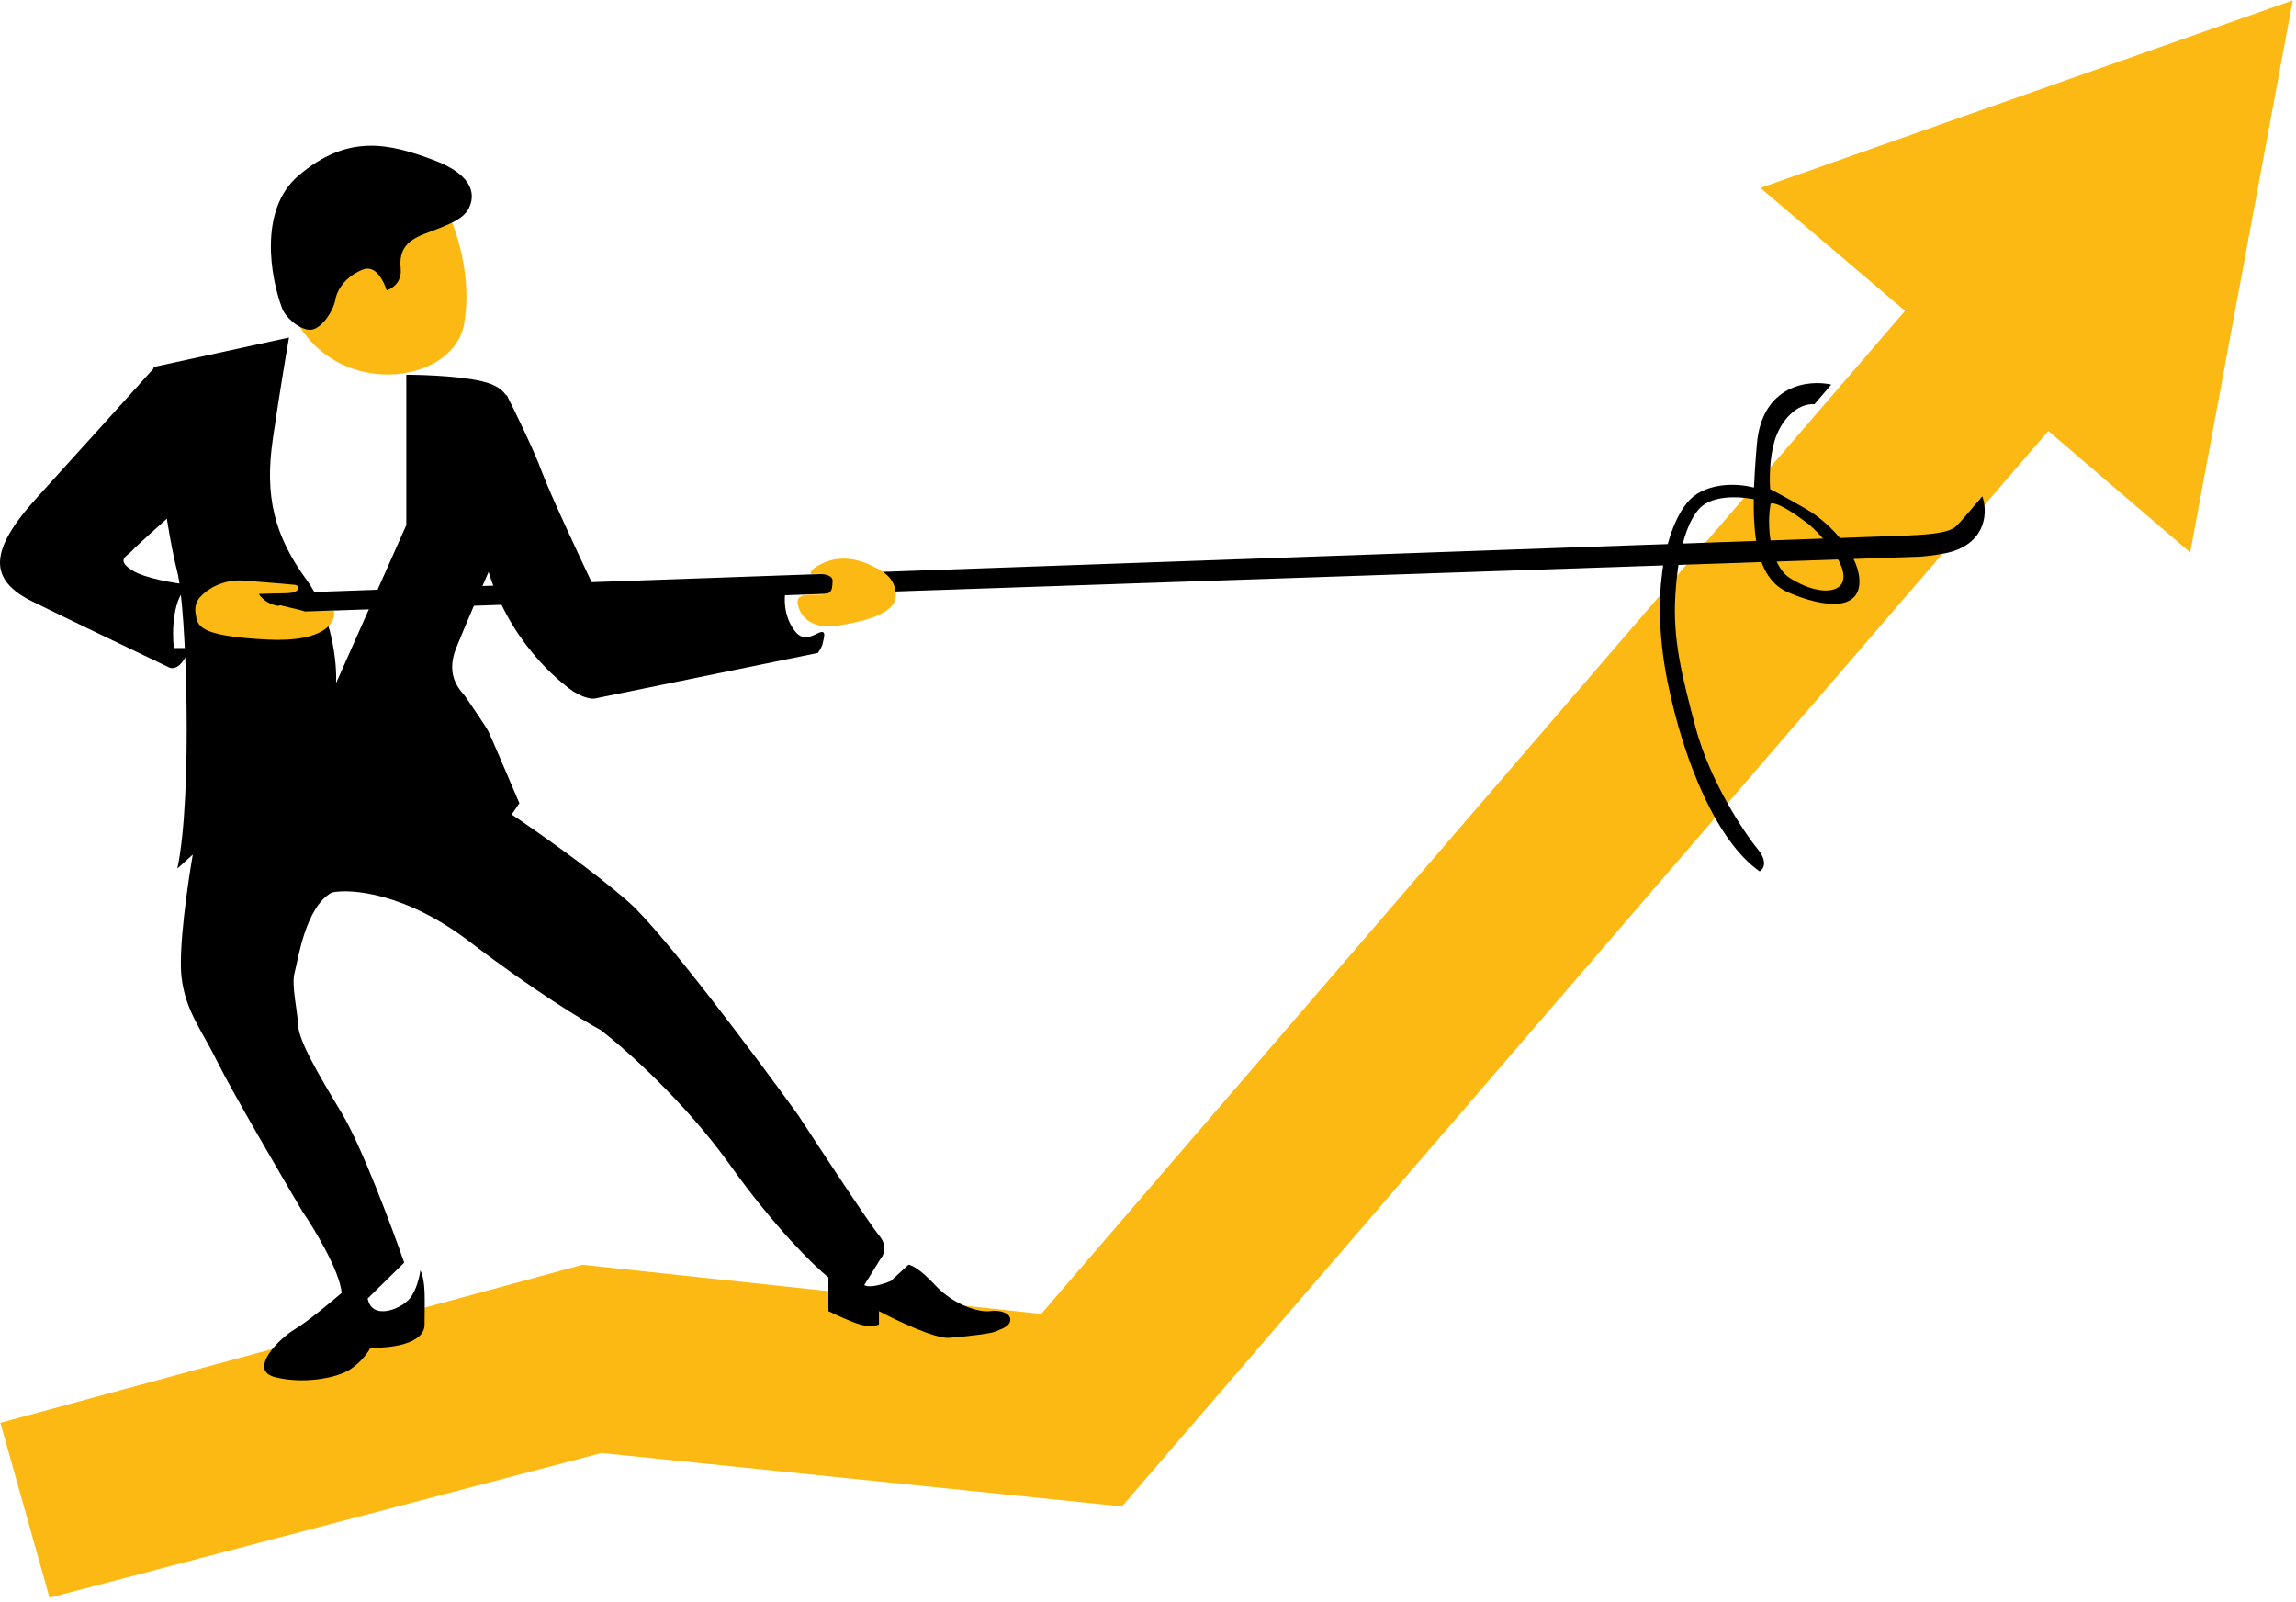
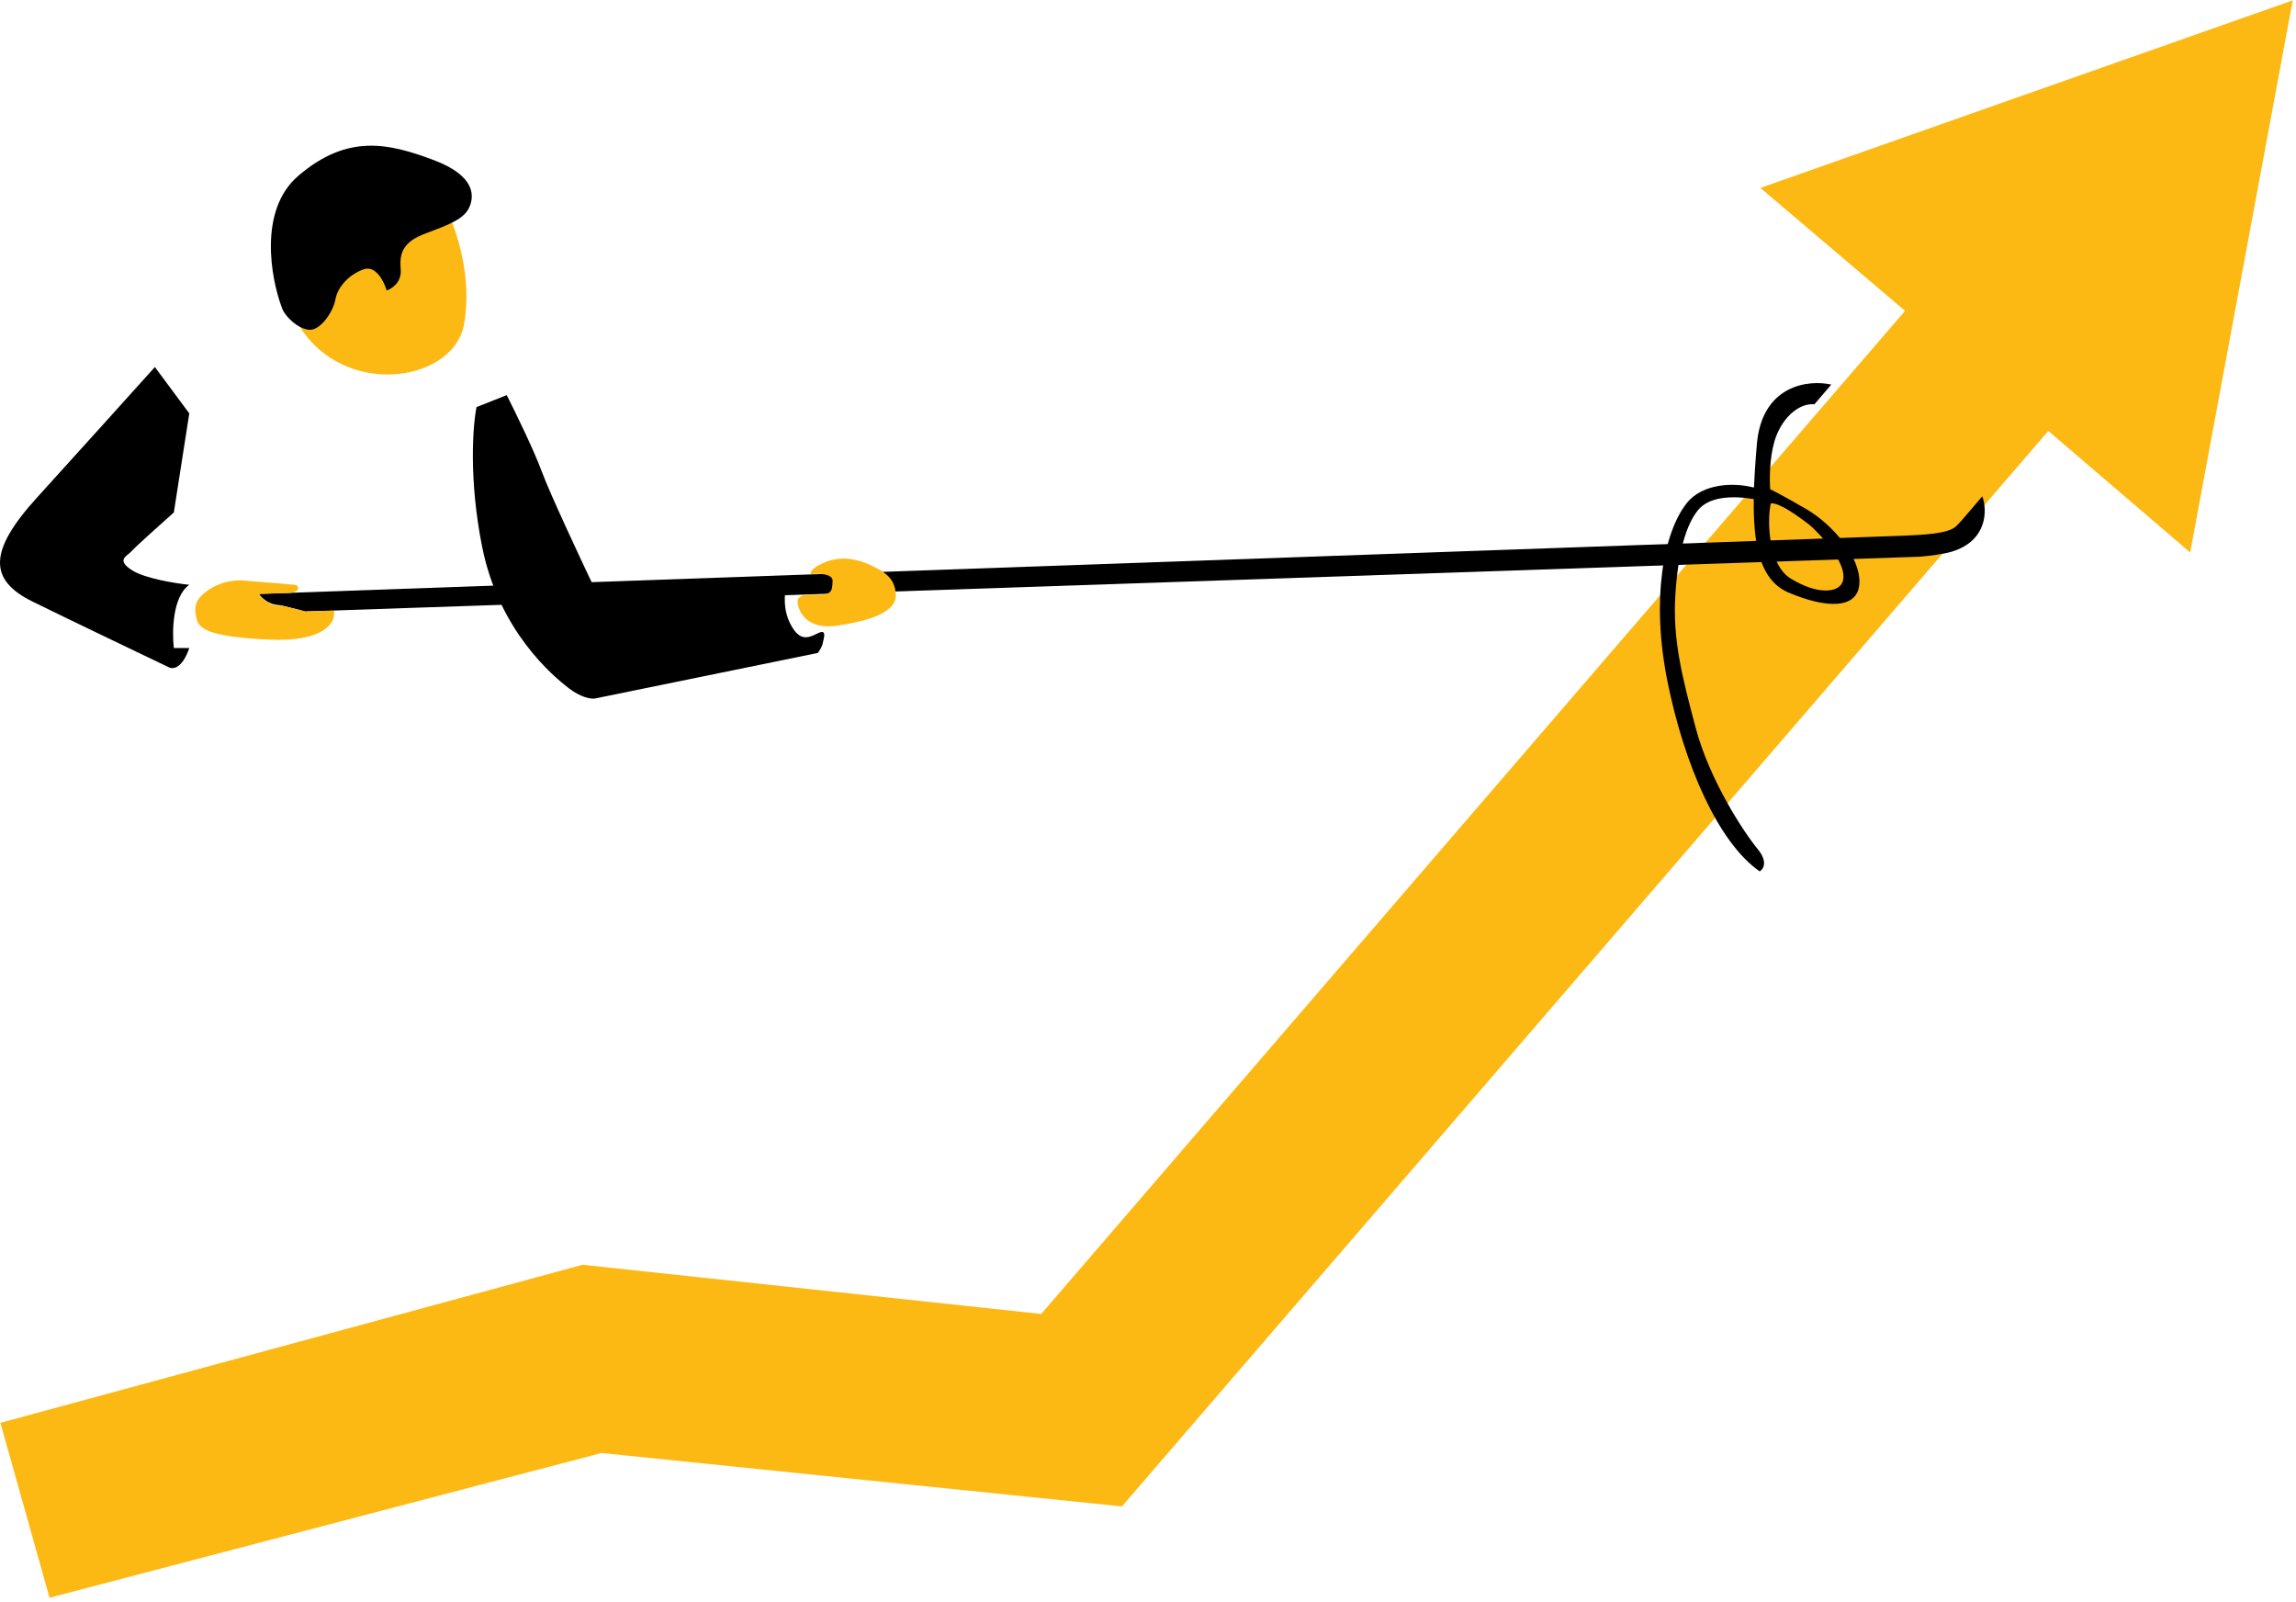
<svg xmlns="http://www.w3.org/2000/svg" width="357" height="249" viewBox="0 0 357 249" fill="none">
  <path d="M90.585 196.617L0.058 221.187L7.702 248.378L93.534 225.882L174.452 234.182L318.488 66.995L340.546 85.887L356.49 0.055L273.715 29.211L296.211 48.322L161.894 204.261L90.585 196.617Z" fill="#FDB913" />
-   <path d="M23.863 57.057L44.939 52.471C44.538 54.727 43.475 61.032 42.427 68.196C41.117 77.15 42.645 83.265 47.669 90.145C51.687 95.649 52.401 103.14 52.255 106.198L63.175 81.627V58.258C66.306 58.258 73.309 58.542 76.279 59.678C79.249 60.814 79.41 62.99 79.118 63.937L75.952 88.944C74.896 91.346 72.414 97.068 70.928 100.738C69.072 105.324 71.911 107.617 72.348 108.272C72.785 108.928 75.515 112.859 75.952 113.732C76.301 114.431 79.3 121.449 80.757 124.871L79.555 126.618C83.414 129.203 92.463 135.551 97.792 140.268C103.121 144.986 117.557 164.293 124.109 173.356C127.713 178.889 135.27 190.37 136.667 192.03C138.065 193.689 137.395 195.196 136.886 195.742L134.374 199.783C135.335 200.307 137.541 199.564 138.524 199.128L141.254 196.616C141.654 196.616 143.045 197.249 145.404 199.783C148.352 202.95 152.283 204.042 153.921 203.823C155.559 203.605 157.197 204.151 157.088 205.243C156.979 206.335 155.45 206.663 154.795 206.99C154.14 207.318 150.318 207.755 147.588 207.973C145.404 208.148 139.397 205.279 136.667 203.823V205.898C136.303 206.08 135.204 206.335 133.719 205.898C132.234 205.461 129.824 204.333 128.805 203.823V201.748V198.582C126.621 196.834 120.506 190.894 113.517 181.109C106.528 171.325 97.21 163.055 93.424 160.143C90.767 158.723 82.962 153.984 73.003 146.384C63.044 138.783 54.585 138.121 51.6 138.74C47.45 141.033 46.358 149.223 45.812 151.188C45.266 153.154 46.249 156.976 46.358 159.378C46.467 161.781 49.307 166.695 53.129 173.029C56.186 178.096 60.882 190.646 62.848 196.288L57.169 201.858C57.824 205.352 62.411 203.496 63.721 201.858C64.769 200.547 65.25 198.4 65.359 197.49C66.233 199.237 66.014 201.967 66.014 205.898C66.014 209.043 60.409 209.611 57.606 209.502C57.278 210.157 56.186 211.751 54.439 212.887C52.255 214.307 47.013 215.18 42.755 214.088C38.496 212.996 43.41 208.082 45.812 206.663C47.734 205.527 51.491 202.404 53.129 200.984C52.779 197.49 48.906 191.083 47.013 188.317C43.483 182.347 35.919 169.381 33.909 165.275C31.398 160.143 28.886 157.304 28.231 151.953C27.707 147.672 29.177 137.429 29.978 132.843L27.576 135.027C29.978 123.779 28.995 94.513 27.576 88.944C26.44 84.488 25.501 77.915 25.173 75.184L23.863 57.057Z" fill="black" />
  <path d="M72.13 50.505C73.528 43.08 70.892 35.472 69.4 32.596C66.452 31.65 60.446 29.735 60.009 29.648C59.463 29.539 39.151 35.654 45.594 48.977C52.037 62.299 70.383 59.787 72.13 50.505Z" fill="#FDB913" />
  <path d="M5.736 77.37C11.764 70.731 20.478 61.063 24.082 57.059L29.432 64.266L27.03 79.663C25.064 81.41 21.002 85.058 20.478 85.669C19.823 86.434 17.966 86.98 20.478 88.618C22.487 89.928 27.285 90.692 29.432 90.911C26.812 92.746 26.739 98.227 27.03 100.739H29.432C28.297 104.059 26.775 104.088 26.156 103.687C21.424 101.431 10.584 96.24 5.081 93.532C-1.799 90.147 -1.799 85.669 5.736 77.37Z" fill="black" />
  <path d="M84.251 73.329C83.028 70.009 80.102 64.01 78.791 61.426L74.096 63.282C73.513 66.158 72.873 74.53 74.969 85.013C77.59 98.117 85.999 105.106 88.401 106.963C90.323 108.448 91.895 108.673 92.441 108.601L127.167 101.503C127.386 101.211 127.844 100.498 127.932 99.974C128.041 99.319 128.696 97.68 127.167 98.445C125.639 99.209 124.328 99.755 122.909 97.025C121.773 94.841 121.889 92.366 122.363 90.801L92.441 91.456C90.221 86.797 85.474 76.648 84.251 73.329Z" fill="black" />
  <path d="M296.32 83.266L40.243 92.329C41.554 94.076 43.301 94.076 43.519 94.076C43.694 94.076 46.213 94.732 47.45 95.059L298.504 86.542C300.032 86.433 302.326 86.105 303.418 85.777C309.04 84.091 309.023 79.298 308.222 77.15C307.349 78.133 304.946 81.082 304.182 81.775C302.981 83.047 298.565 83.134 296.32 83.266Z" fill="black" />
  <path fill-rule="evenodd" clip-rule="evenodd" d="M284.744 59.788C281.25 58.987 273.955 59.809 273.169 69.069C272.186 80.644 272.186 89.599 278.083 92.111C283.98 94.622 288.894 94.731 289.112 90.691C289.331 86.65 284.963 81.518 280.813 79.116C277.493 77.194 275.717 76.276 275.244 76.058C275.135 74.711 275.113 71.341 275.899 68.632C276.882 65.247 279.503 62.626 282.123 62.845L284.744 59.788ZM275.244 78.786C274.807 81.298 275.004 87.828 278.411 89.925C282.67 92.545 285.88 92.122 286.492 90.471C287.584 87.522 282.124 82.171 281.25 81.516C281.193 81.473 281.128 81.424 281.057 81.371C279.872 80.477 276.905 78.24 275.463 78.24C275.244 78.24 275.244 78.786 275.244 78.786Z" fill="black" />
  <path d="M259.3 106.087C256.68 93.201 258.645 82.827 262.249 78.24C264.738 75.073 269.784 74.966 272.841 75.838L272.732 77.585H272.623C269.456 77.04 265.743 77.148 263.996 79.332C262.249 81.516 260.938 85.557 260.502 92.437C260.065 99.316 261.484 104.995 263.668 113.185C265.852 121.375 271.203 129.456 273.278 131.967C274.938 133.977 274.188 135.134 273.606 135.462C267.163 130.985 261.921 118.972 259.3 106.087Z" fill="black" />
  <path d="M37.95 90.255C34.543 89.993 32.09 91.747 31.289 92.657C30.889 92.985 30.153 93.99 30.416 95.387C30.743 97.135 30.416 98.882 41.663 99.428C50.661 99.865 52.256 96.625 51.928 94.951H50.508L47.451 95.06L46.687 94.841L43.52 94.077C43.483 94.186 43.148 94.295 42.1 93.859C41.052 93.422 40.426 92.657 40.244 92.33C41.408 92.293 43.891 92.221 44.502 92.221C45.267 92.221 46.359 92.002 46.359 91.456C46.359 91.019 45.995 90.91 45.813 90.91C44.612 90.801 41.358 90.517 37.95 90.255Z" fill="#FDB913" />
  <path d="M129.461 90.364C129.548 89.141 127.24 89.127 126.075 89.272C125.93 89.017 126.163 88.289 128.26 87.416C130.88 86.324 133.501 86.979 135.358 87.853C137.214 88.726 139.18 89.709 139.289 92.439C139.398 95.169 135.248 96.48 130.334 97.244C125.42 98.008 124.328 95.06 124.11 94.186C123.891 93.313 123.782 92.33 126.622 92.439C129.461 92.548 129.352 91.893 129.461 90.364Z" fill="#FDB913" />
  <path d="M46.359 27.354C40.156 32.683 42.1 43.261 43.847 47.884C44.295 49.194 46.359 51.16 48.106 51.269C49.853 51.378 51.819 48.43 52.147 46.574C52.474 44.717 54.112 42.752 56.515 41.878C58.437 41.179 59.718 43.771 60.118 45.154C60.919 44.899 62.477 43.887 62.302 41.878C62.084 39.366 62.63 37.619 66.124 36.309C69.619 34.998 72.021 34.125 72.895 32.377C73.768 30.63 74.096 27.354 67.326 24.842C60.555 22.331 54.112 20.693 46.359 27.354Z" fill="black" />
</svg>